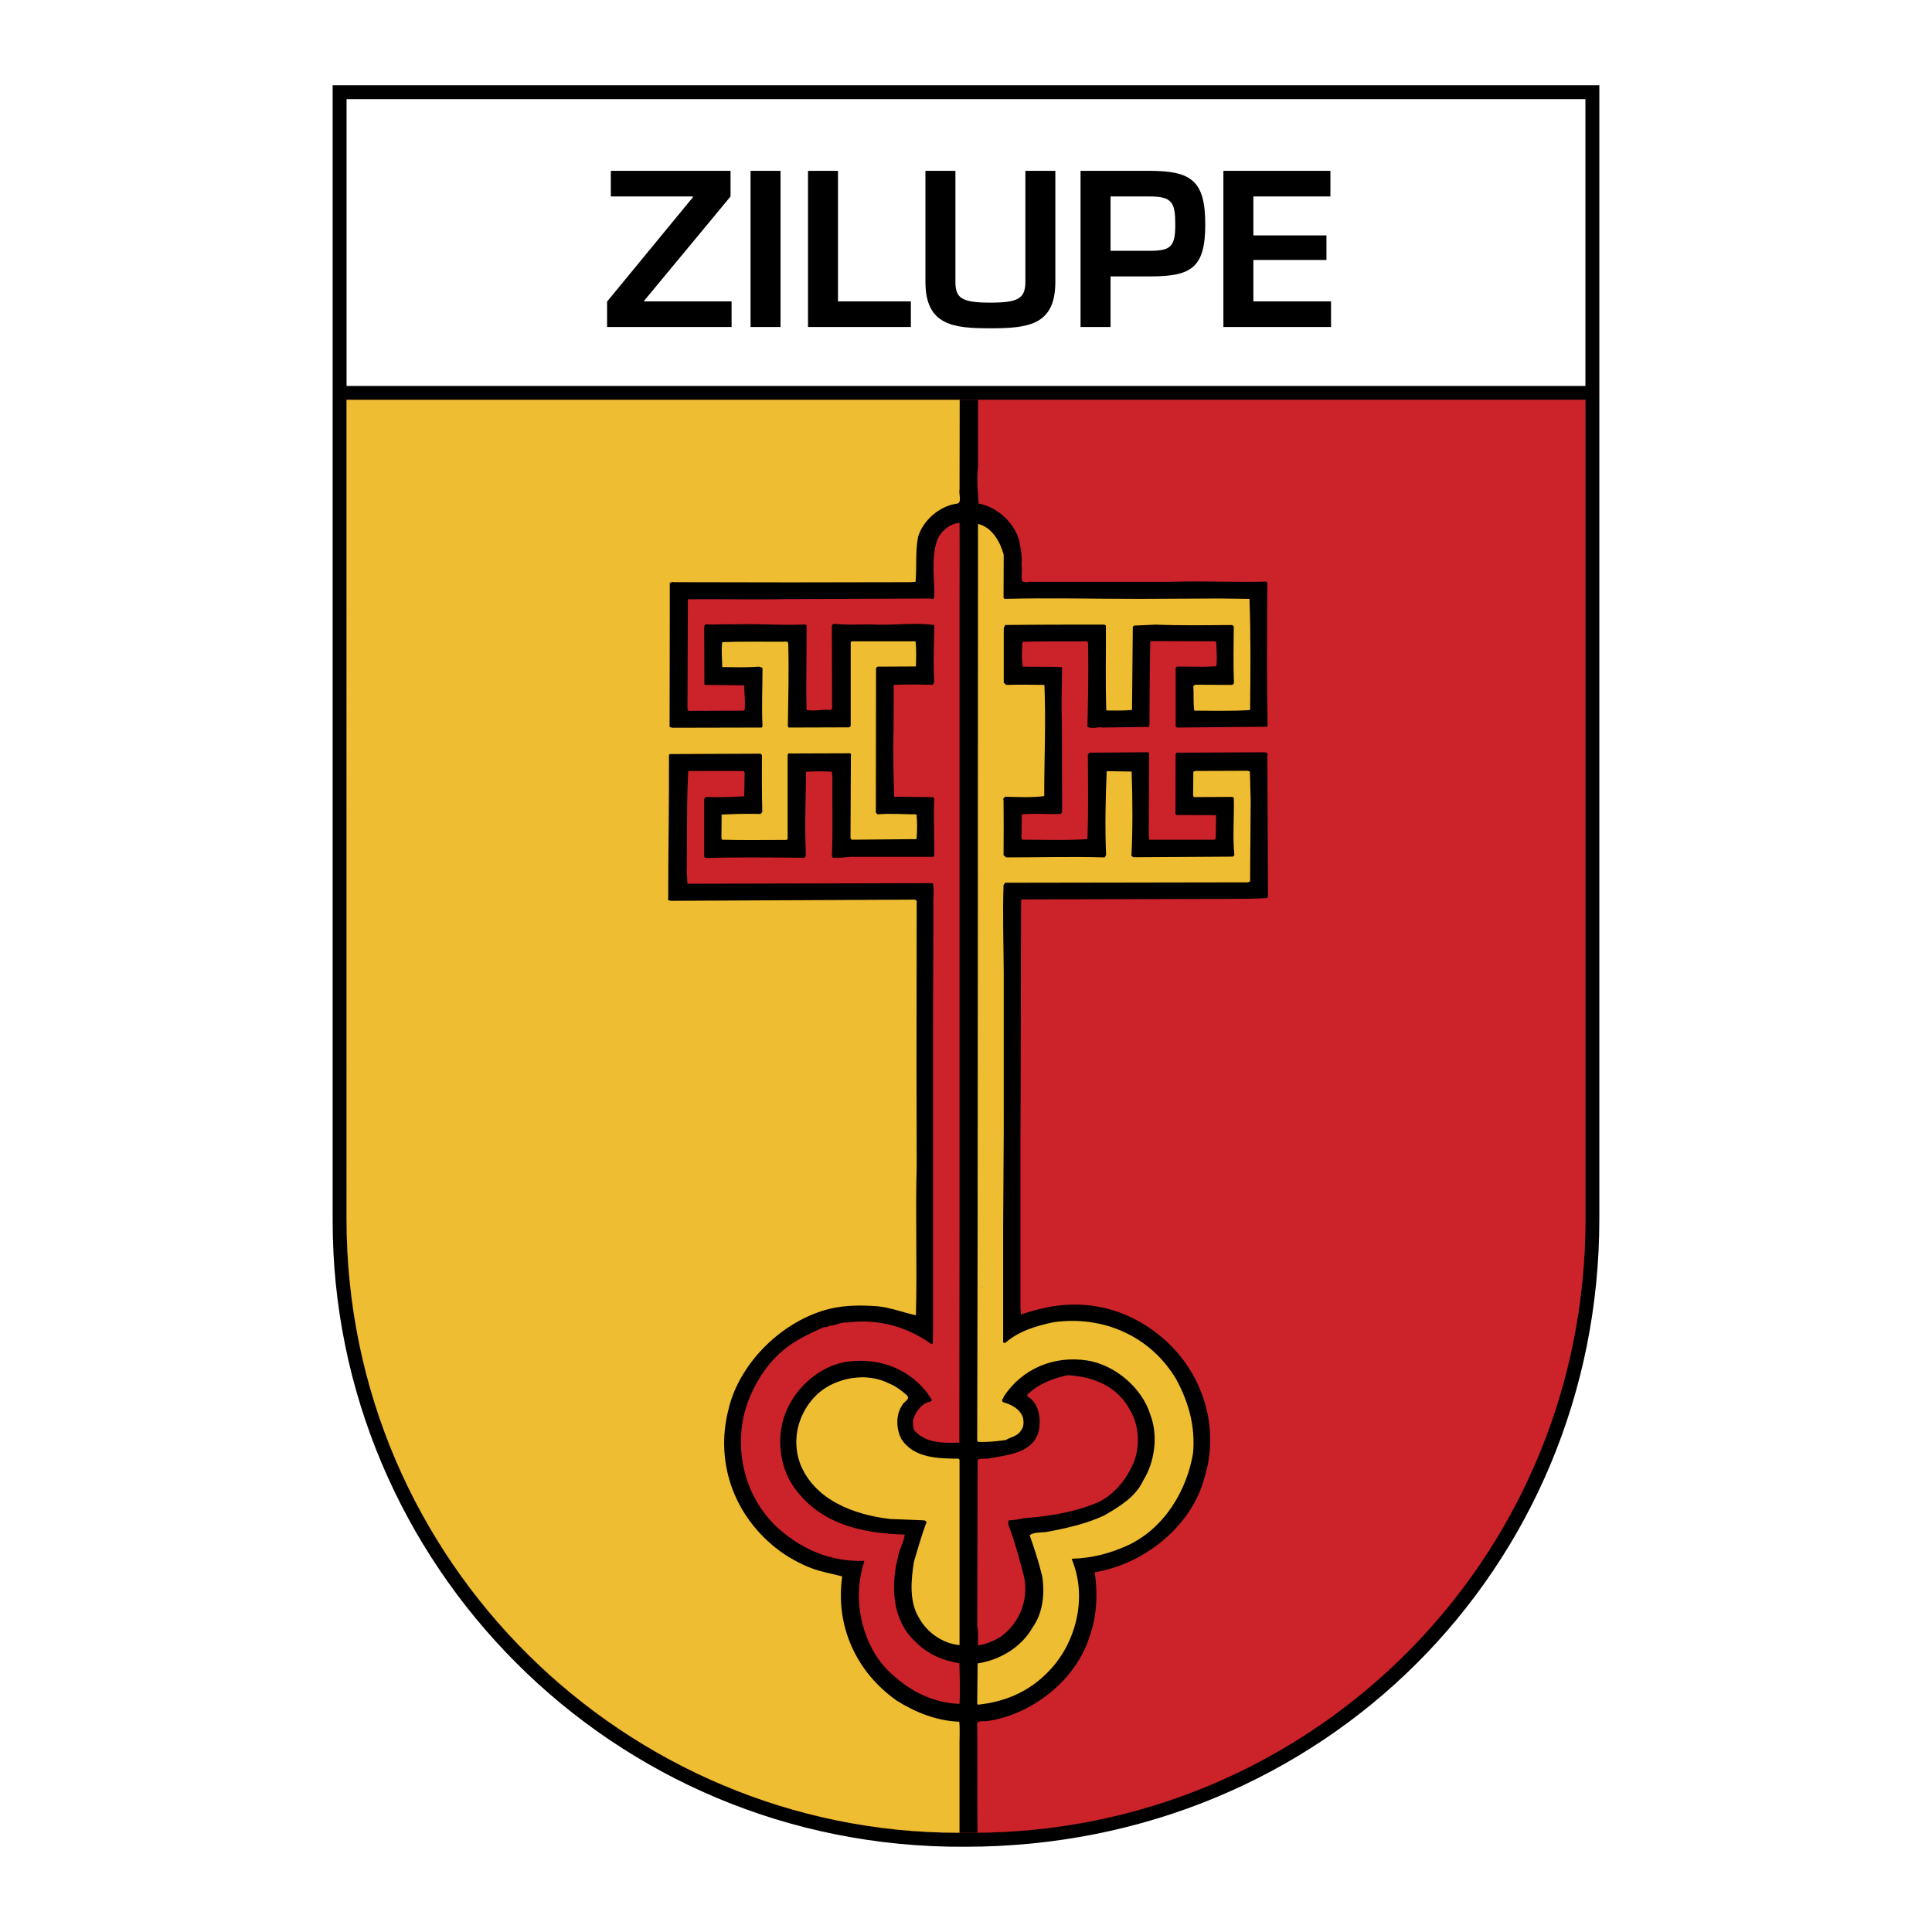
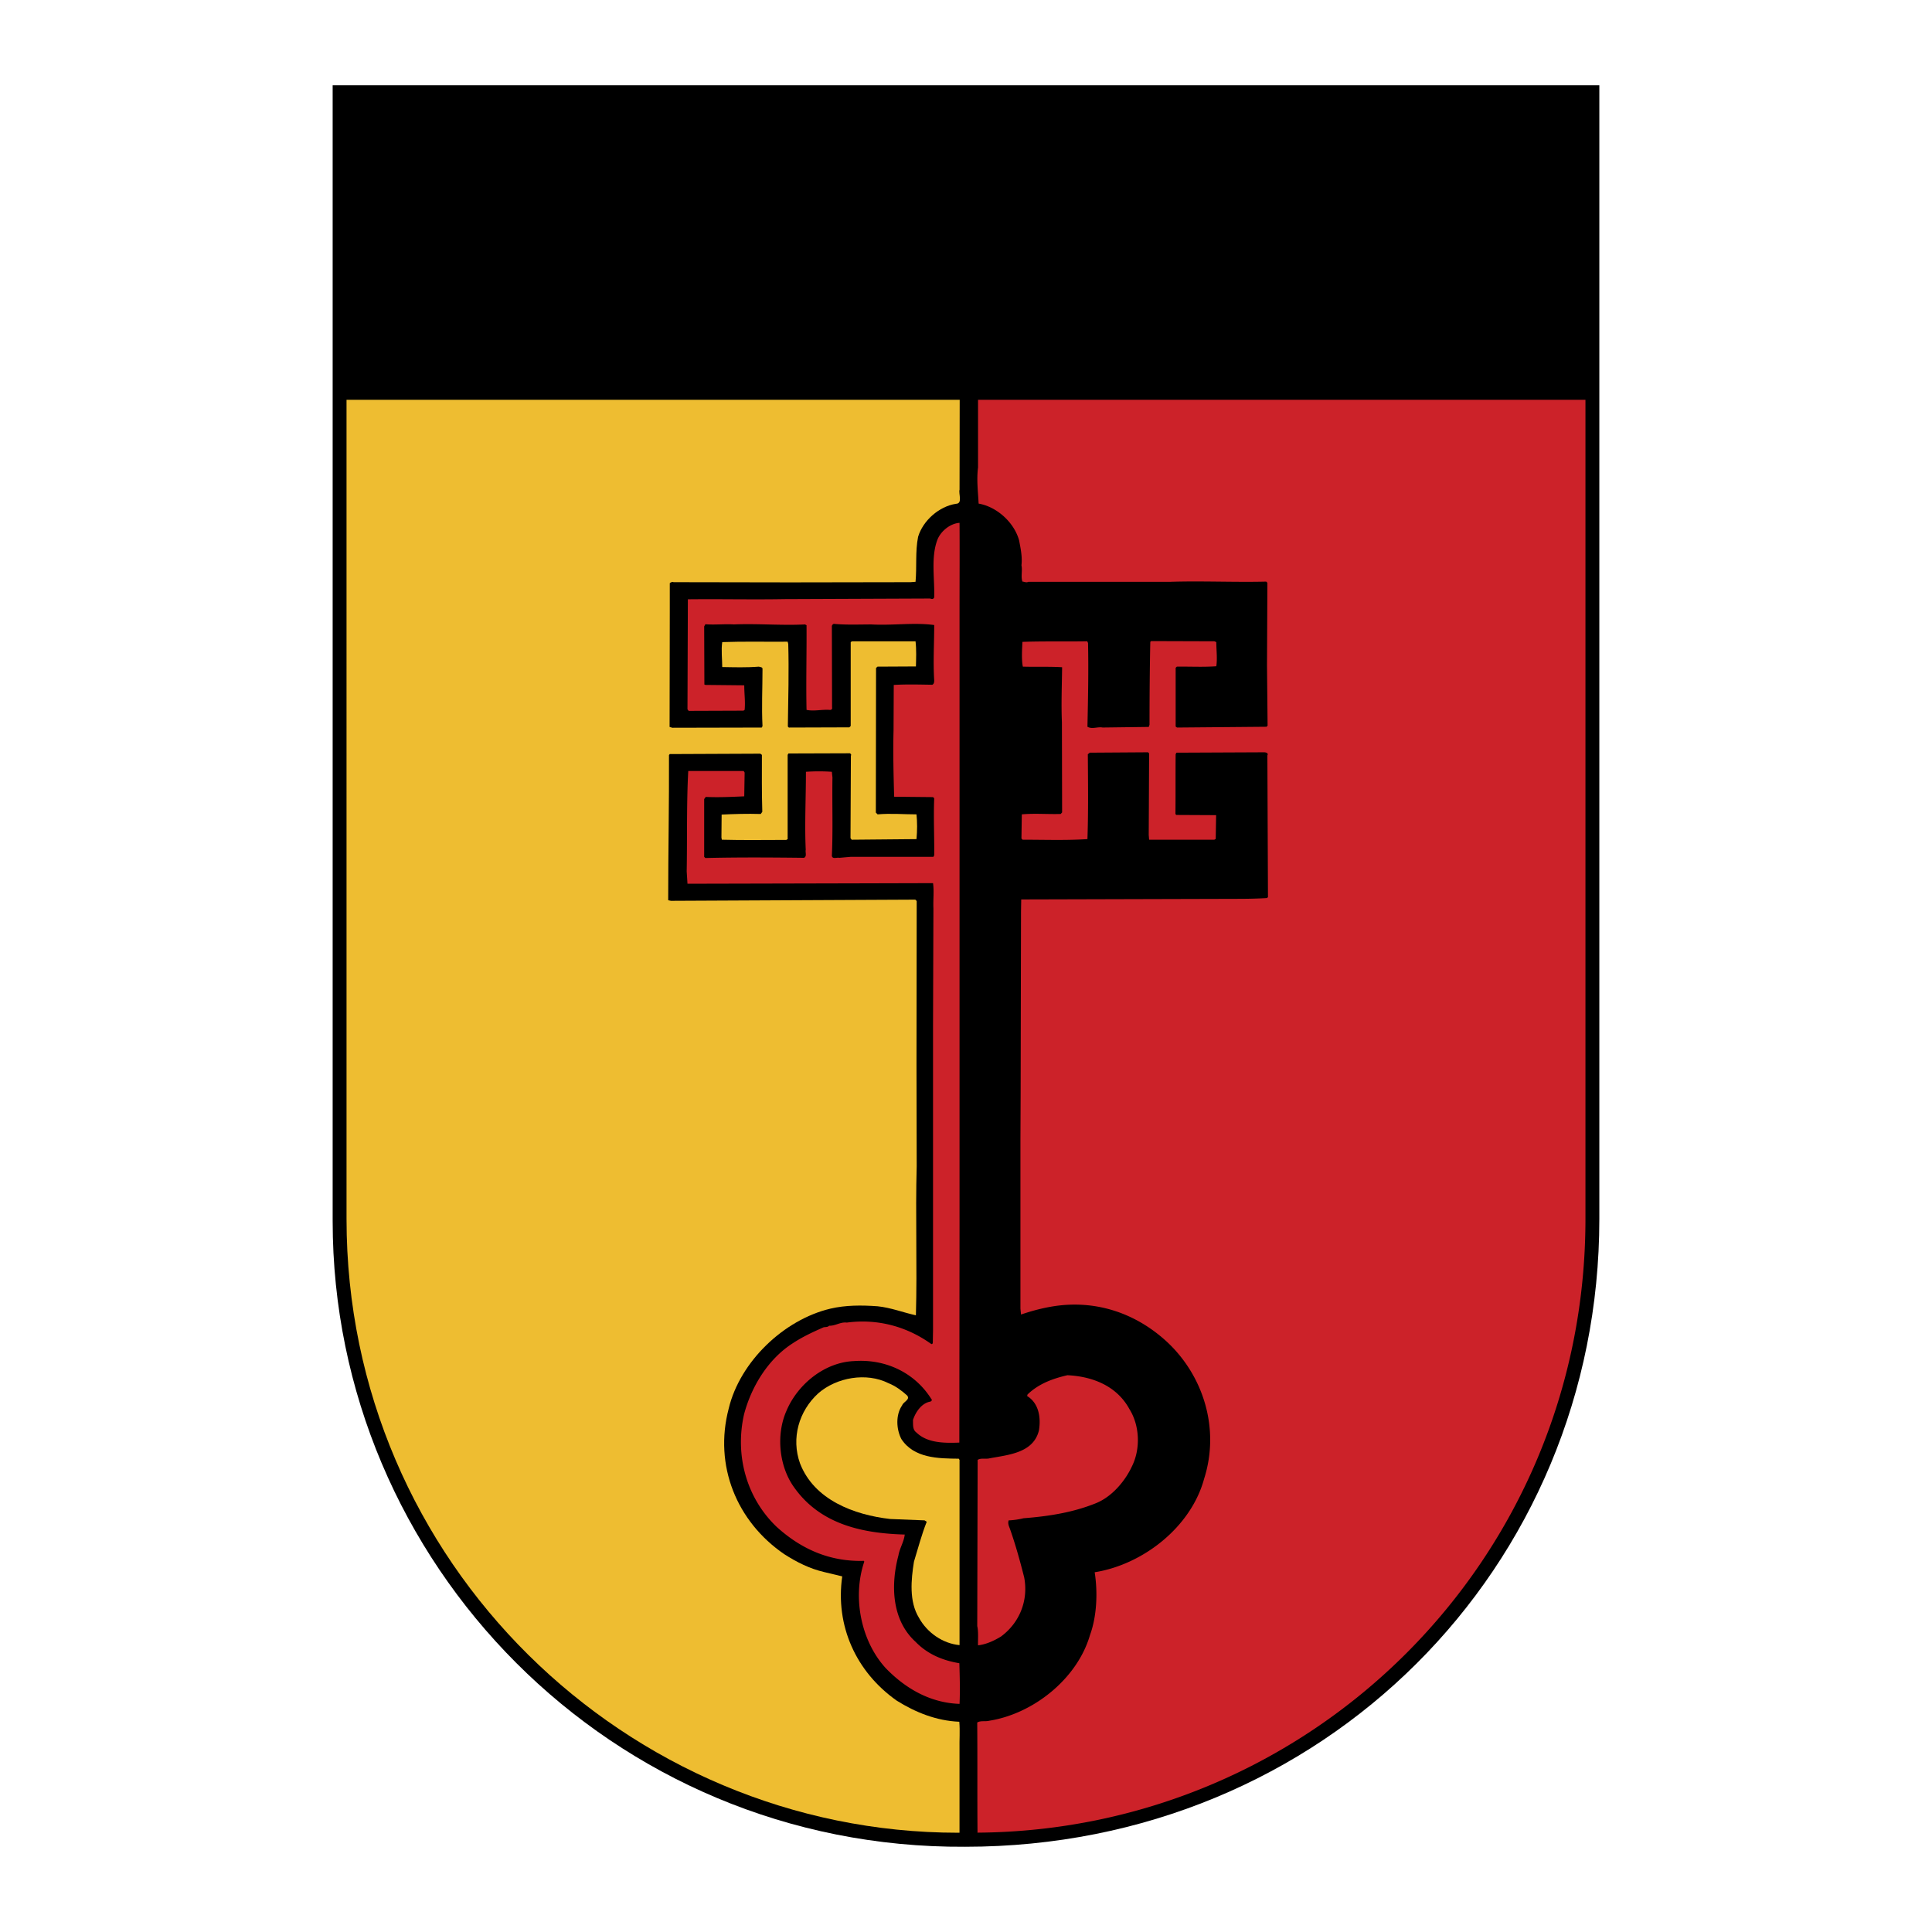
<svg xmlns="http://www.w3.org/2000/svg" width="2500" height="2500" viewBox="0 0 192.756 192.756">
  <g fill-rule="evenodd" clip-rule="evenodd">
-     <path fill="#fff" d="M0 0h192.756v192.756H0V0z" />
    <path d="M159.566 8.504v113.113c0 34.76-27.533 62.635-63.272 62.635-35.316.221-63.105-28.34-63.105-62.42V8.504h126.377z" />
-     <path fill="#fff" d="M34.576 38.503h123.602V9.889l-123.602.003v28.611z" />
-     <path d="M158.178 39.89v81.727c0 34.295-27.691 61.287-61.193 61.234h-1.387c-33.022 0-61.021-26.939-61.022-61.234V39.89h123.602z" fill="#cc2229" />
    <path d="M72.887 17.045H60.942V19.6h8.185v.083l-8.559 10.408v2.534H72.99V30.07h-8.725v-.062l8.622-10.407v-2.556zm4.986 0h-2.991v15.58h2.991v-15.58zm5.733 0h-2.991v15.58h10.262V30.07h-7.271V17.045zm18.697 0v11.072c0 1.683-.748 2.077-3.512 2.077-2.887 0-3.469-.478-3.469-2.077V17.045H92.33v11.072c0 4.362 2.805 4.636 6.46 4.636 3.781 0 6.502-.294 6.502-4.636V17.045h-2.989zm5.504 15.58h2.992v-5.048h3.904c4.072 0 5.547-.769 5.547-5.173 0-4.362-1.371-5.359-5.547-5.359h-6.896v15.58zm2.992-7.603V19.6h3.904c2.244 0 2.555.603 2.555 2.804 0 2.182-.414 2.618-2.555 2.618h-3.904zm14.25-5.421h7.686v-2.555h-10.678v15.58h10.74V30.07h-7.748v-4.134h7.291v-2.452h-7.291v-3.883zM158.178 39.89v81.727c0 34.295-27.691 61.287-61.193 61.234h-1.387c-33.022 0-61.021-26.939-61.022-61.234V39.89h123.602z" />
    <path d="M95.749 39.89l-.015 8.963c-.117.412.333 1.392-.353 1.411-1.686.255-3.292 1.666-3.782 3.292-.294 1.47-.118 3.019-.255 4.489l-.51.039-11.994.02-11.623-.02c-.137-.059-.275 0-.393.098v2.901l-.019 11.446.274.079 8.917-.02.079-.138c-.098-1.92 0-3.763 0-5.722 0-.177-.235-.177-.372-.215-1.235.098-2.45.059-3.646.039 0-.745-.118-1.724 0-2.489 2.136-.079 4.429-.02 6.527-.04l.059.216c.078 2.666 0 5.488-.04 8.251l.098.098 6.037-.02.137-.137v-8.369l.137-.079h6.331c.098.843.059 1.725.039 2.509l-3.841.02-.138.137-.02 14.425.176.176c1.293-.117 2.646 0 3.88 0 .079.784.079 1.606 0 2.47l-6.468.059-.117-.157.039-8.231c.078-.098-.02-.195-.098-.235l-6.134.02-.078.137v8.408l-.138.078c-2.097 0-4.351.039-6.428-.02l-.04-.215.02-2.293c1.215-.059 2.547-.099 3.9-.059l.157-.216c-.059-1.901-.039-3.881-.039-5.684l-.157-.117-9.036.039-.078.099c.02 4.88-.079 9.642-.079 14.483l.274.059 24.382-.118.137.137-.02 16.308.02 10.152c-.137 4.859.059 10.033-.079 14.875-1.254-.275-2.489-.764-3.822-.902-1.626-.117-3.195-.117-4.704.236-4.645 1.098-9.035 5.291-10.152 9.977-1.49 5.662.784 11.27 5.546 14.521 1.255.805 2.548 1.451 3.979 1.783l1.803.432c-.705 4.9 1.353 9.525 5.449 12.406 1.862 1.156 3.919 2 6.232 2.098.079.922 0 1.803.02 2.725v8.348h-.135c-33.022 0-61.021-26.939-61.022-61.234V39.89h61.176z" fill="#eebd31" />
    <path d="M97.527 182.846c-.031-3.664.002-7.139-.029-10.988.332-.215.803-.078 1.176-.176 4.41-.688 8.799-4.176 10.072-8.545.688-1.883.785-4.254.471-6.273 4.803-.764 9.605-4.488 10.918-9.328 1.588-4.979-.059-10.25-3.686-13.641-3.154-2.922-7.271-4.312-11.68-3.51-1 .178-1.98.451-2.902.766l-.059-.588v-16.758l.02-4.664.039-18.228.02-1.176 21.639-.059c.92 0 1.939-.02 2.881-.078l.098-.098-.059-14.131c.137-.255-.176-.314-.334-.314l-8.74.039-.078.157c-.02 1.96 0 4.057-.02 5.958l.078.098 3.979.02-.039 2.372-.137.078h-6.508l-.039-.471.039-8.133-.098-.118-5.82.039-.197.157c.02 2.783.059 5.723-.039 8.467-2.117.137-4.215.059-6.467.059l-.117-.118.037-2.411c1.295-.117 2.549 0 3.881-.039l.139-.157-.02-9.016c-.078-1.783 0-3.646.02-5.468-1.275-.079-2.607-.02-3.92-.059-.137-.726-.078-1.646-.039-2.47 2.057-.078 4.35-.02 6.467-.059l.078.176c.059 2.744 0 5.625-.059 8.35.451.274 1.02-.02 1.51.078l4.605-.059.078-.215c0-2.548.02-5.488.078-8.271l.08-.078 6.311.02.195.079c0 .823.117 1.607 0 2.411-1.273.098-2.666.02-3.939.04l-.117.117v5.86l.137.098 8.938-.078.098-.118-.059-6.017.039-8.231-.117-.117c-3.098.078-6.428-.079-9.525.02h-14.209c-.195.117-.412-.02-.588-.02-.178-.49.02-1.098-.098-1.627.098-.843-.08-1.666-.236-2.489-.49-1.783-2.215-3.352-4.037-3.665-.059-1.176-.215-2.372-.059-3.606v-6.75h60.602v81.727c-.002 34.11-27.397 60.99-60.653 61.229zM95.733 52.165c.02 2.685 0 5.841 0 8.604v61.561l-.02 21.598c-1.528.061-3.194.041-4.272-.998-.412-.295-.333-.785-.353-1.256.255-.783.862-1.705 1.764-1.842l.138-.137c-1.646-2.725-4.625-4.135-7.781-3.9-2.94.117-5.625 2.312-6.742 4.959-1.059 2.391-.745 5.547.765 7.643 2.626 3.705 6.82 4.586 11.034 4.705-.078.725-.509 1.371-.627 2.076-.784 2.941-.685 6.449 1.706 8.625 1.215 1.254 2.724 1.861 4.37 2.137.04 1.293.079 2.744.02 4.057-2.862-.098-5.331-1.471-7.349-3.549-2.47-2.684-3.372-7.055-2.157-10.641l-.039-.08c-3.43.1-6.292-1.195-8.722-3.41-3.019-2.9-4.155-7.152-3.234-11.209.725-2.744 2.391-5.527 4.9-7.115.98-.646 2.019-1.117 3.038-1.568.196-.039.412 0 .549-.156.646.02 1.117-.393 1.764-.314 3.115-.412 6.017.412 8.427 2.137.176.039.157-.176.157-.273l.02-1.098v-30.203l.039-11.877c-.039-.902.079-1.686-.039-2.529l-7.487.02-17.012.04-.078-1.234c.059-3.156-.02-6.86.156-10.016h5.527l.098.157-.039 2.372c-1.293.058-2.587.117-3.841.058l-.157.216v5.762l.118.118c3.175-.079 6.527-.059 9.839-.02.313-.137.117-.529.176-.803-.118-2.489.019-5.174.019-7.781a18.925 18.925 0 0 1 2.587 0l.059.569c-.04 2.665.059 5.252-.059 7.819.059.353.49.137.745.196l1.117-.098h8.271l.079-.157c.02-1.881-.079-3.783 0-5.684l-.118-.118-3.88-.039c-.059-2.156-.118-4.371-.059-6.605l.02-4.547c1.235-.078 2.587-.039 3.841-.02.157-.059.196-.235.196-.431-.118-1.823 0-3.704 0-5.527-2.019-.274-4.135.059-6.272-.059-1.195 0-2.528.059-3.743-.059-.137.04-.216.196-.196.274l.02 8.056c.04.176-.078.274-.235.255-.784-.059-1.548.156-2.312 0-.06-2.745.019-5.665 0-8.448l-.157-.079c-2.273.118-4.801-.098-7.095 0-.921-.059-1.921.059-2.842-.02l-.118.216.02 5.801.118.039 3.86.039c0 .862.118 1.607.039 2.451l-.118.078-5.468.02-.118-.156.039-10.976c3.234-.039 6.37.04 9.662-.019l14.504-.059c.118.039.255.078.333 0l.079-.098c.059-1.882-.353-4.038.333-5.802.351-.844 1.272-1.588 2.193-1.648z" fill="#cc2229" />
-     <path d="M100.143 55.36l-.02 4.272.098.118c4.41-.118 8.762 0 13.406 0l8.074-.039 2.961.039c.137 3.724.098 7.448.059 11.093-1.922.118-3.725.059-5.566.059-.117-.744-.039-1.626-.098-2.449l.176-.138 3.725.02.156-.157c-.078-1.882-.039-3.763-.02-5.684l-.156-.137c-2.51.02-5.232.059-7.625-.039l-2.176.098-.117.137-.078 8.271c-.822.097-1.764.059-2.568.059-.098-3.039-.02-5.567-.039-8.468l-.137-.098c-3.215 0-6.605 0-9.918.039l-.137.353v5.409l.256.216c1.273-.039 2.588-.02 3.803 0 .156 3.666-.021 7.33-.021 11.093-1.254.157-2.586.098-3.879.06-.1.078-.275.176-.178.353.02 1.705.02 3.782 0 5.488l.275.215c3.312 0 6.447-.098 9.818 0l.137-.235c-.117-2.783-.059-5.567.061-8.369l2.488.04c.098 2.744.117 5.762-.02 8.408l.195.137 9.938-.059.137-.157c-.195-1.92 0-3.744-.059-5.723l-.156-.079-3.822.02-.078-.156.02-2.372.195-.079 5.234-.019.215.078.078 2.861-.059 8.095-.215.098-24.227.04-.156.235c-.098 2.842 0 5.841.02 8.702v16.014l-.059 9.525v11.367c.039.078.137.078.217.059 1.371-1.195 3.076-1.686 4.82-2.059 4.939-.686 9.623 1.373 12.191 5.625 1.234 2.234 1.959 4.684 1.725 7.408-.607 3.744-2.881 7.566-6.566 9.252-1.686.764-3.488 1.254-5.467 1.312l-.08.039c1.607 3.803.451 8.428-2.371 11.27-1.9 1.961-4.291 2.979-6.977 3.254l-.078-.078.039-4.037c2.195-.334 4.35-1.588 5.486-3.588 1.02-1.43 1.234-3.332.961-5.096-.332-1.41-.783-2.744-1.254-4.115.412-.314 1.098-.236 1.666-.314 1.979-.371 3.959-.803 5.762-1.646 1.451-.842 3.137-1.822 3.9-3.488 1.137-1.822 1.529-4.449.705-6.584-.822-2.666-3.508-4.941-6.271-5.391-3.293-.51-6.486.764-8.35 3.605 0 .178-.352.393-.02.57.766.215 1.607.627 1.922 1.469.117.432.117 1-.178 1.332-.332.588-1.02.648-1.527.961-.902.117-1.883.234-2.783.176l-.059-.156.039-19.736.02-26.576.02-45.117c1.43.35 2.235 1.839 2.567 3.094z" fill="#eebd31" />
-     <path d="M98.047 128.426c-.02 0-.059.02-.08.059v-.059h.08z" />
    <path d="M112.688 140.596c1.018 1.627 1.117 3.941.254 5.686-.705 1.527-2.039 3.076-3.625 3.703-2.234.902-4.646 1.295-7.193 1.49a7.66 7.66 0 0 1-1.49.215c-.117.334.059.627.156.922.549 1.568.98 3.135 1.393 4.762.432 2.273-.432 4.508-2.312 5.9-.705.432-1.471.783-2.293.881-.02-.529.059-1.352-.078-1.92l.039-16.58c.312-.217.842-.059 1.195-.158 1.881-.354 4.369-.529 4.92-2.783.215-1.312-.021-2.725-1.178-3.43l.041-.156c1.115-1.078 2.527-1.588 3.979-1.922 2.467.118 4.916 1.038 6.192 3.39z" fill="#cc2229" />
    <path d="M90.5 139.225c.353.412-.372.627-.49.98-.667.961-.588 2.391-.079 3.371 1.255 1.92 3.685 1.939 5.723 1.959l.079.119v18.48c-1.667-.156-3.234-1.234-4.057-2.742-.98-1.607-.784-3.764-.49-5.586.412-1.334.764-2.705 1.274-3.979l-.216-.139-3.429-.137c-3.606-.412-7.585-1.9-8.996-5.547-.901-2.508-.117-5.232 1.823-6.996 1.823-1.588 4.802-2.117 7.017-1 .685.275 1.273.707 1.841 1.217z" fill="#eebd31" />
  </g>
</svg>